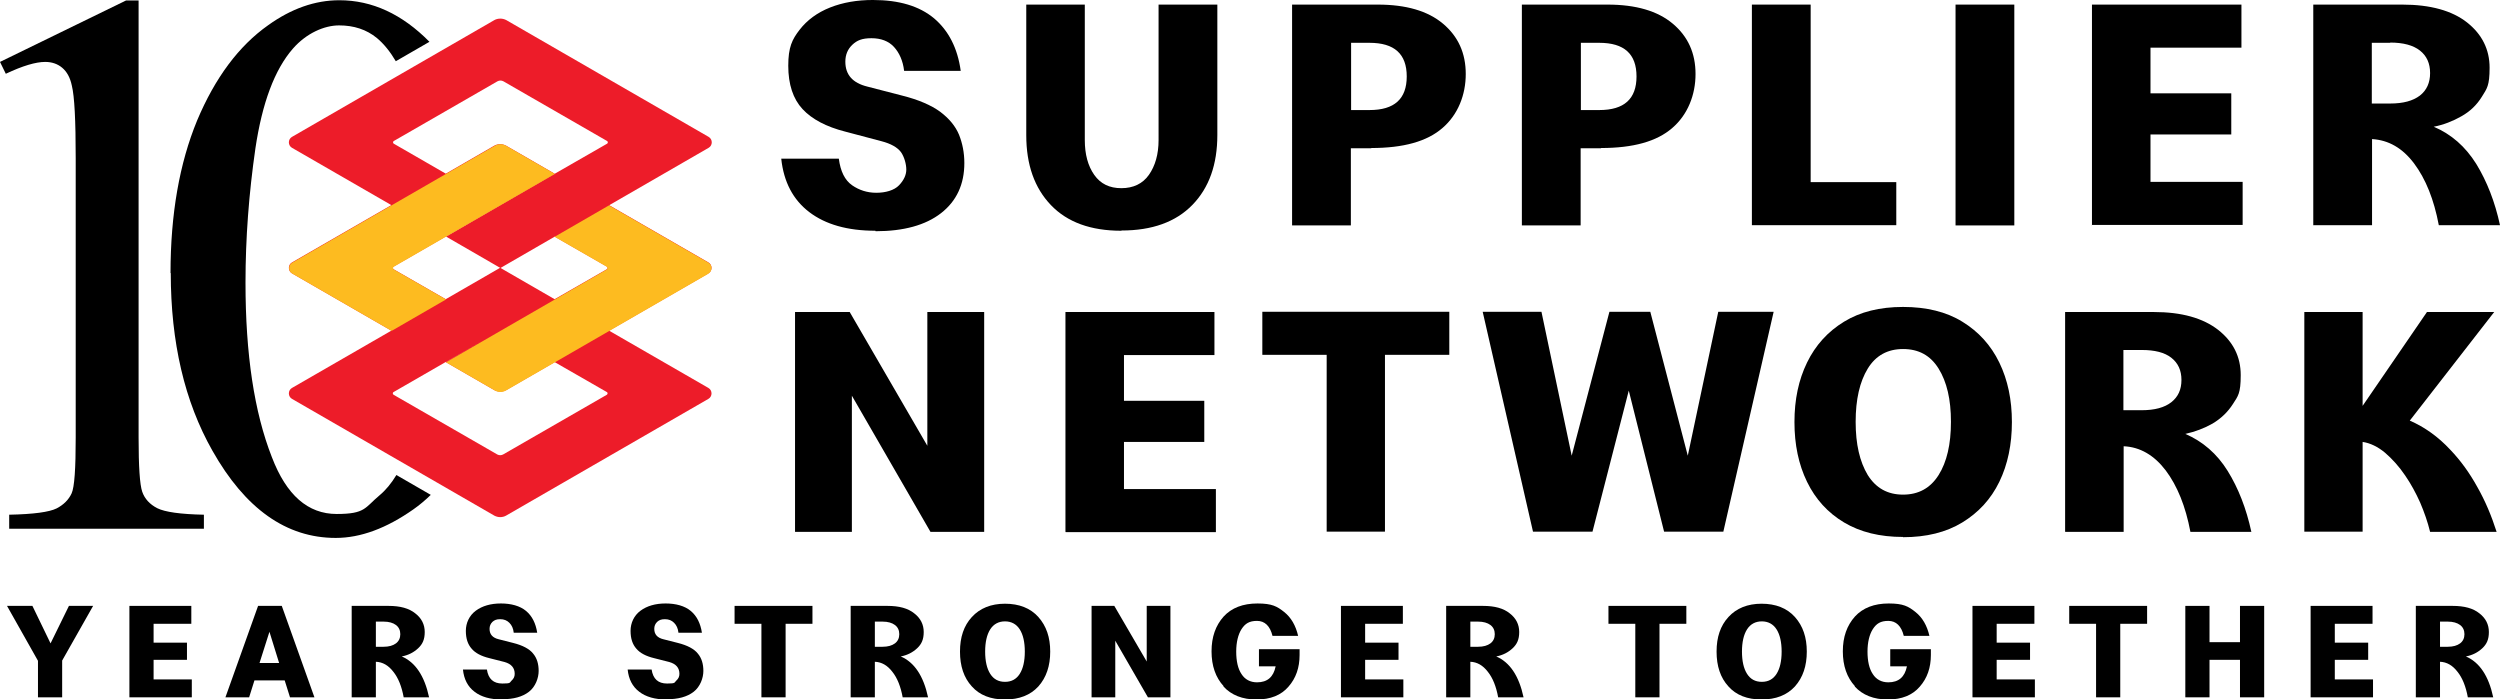
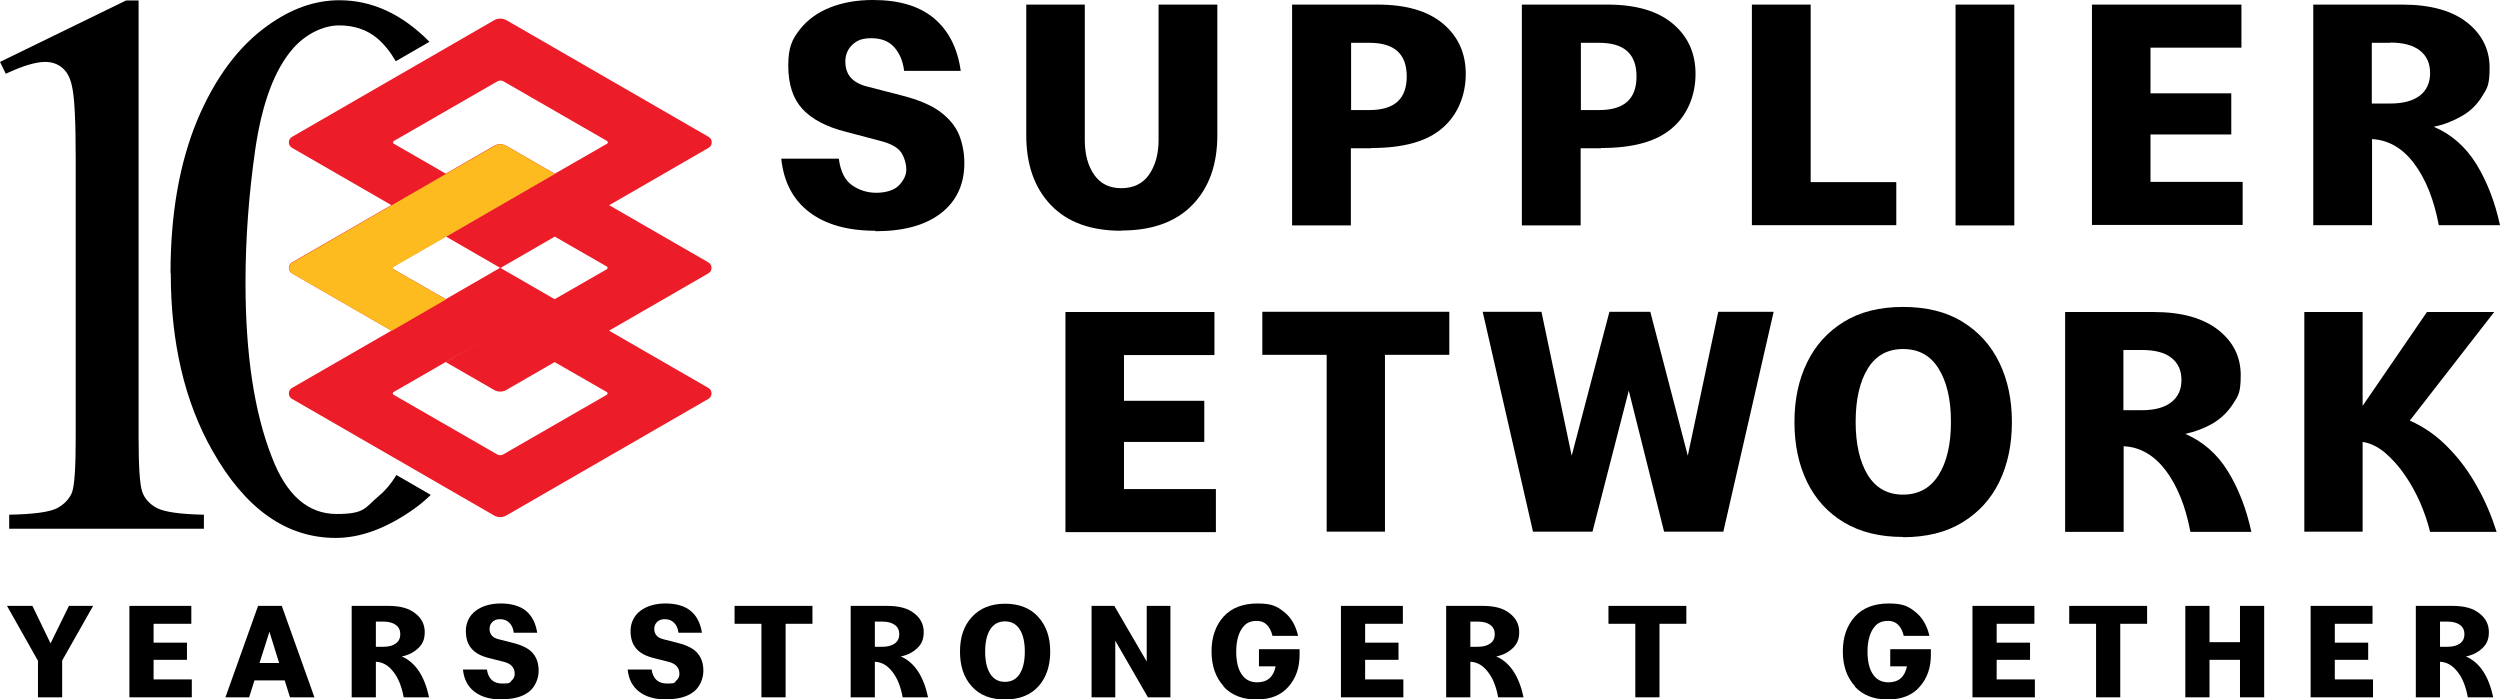
<svg xmlns="http://www.w3.org/2000/svg" id="Layer_1" data-name="Layer 1" width="1033.6" height="289.2" viewBox="0 0 1033.6 289.2">
  <defs>
    <style>
      .cls-1 {
        fill: #fdbb20;
      }

      .cls-1, .cls-2, .cls-3 {
        stroke-width: 0px;
      }

      .cls-3 {
        fill: #ed1c29;
      }
    </style>
  </defs>
  <g id="Layer_1-2" data-name="Layer 1">
    <g>
      <g>
        <path class="cls-2" d="m0,25.6L52.1.2h5.2v180.7c0,12,.5,19.5,1.5,22.4s3.1,5.2,6.2,6.8c3.2,1.6,9.6,2.5,19.3,2.7v5.8H3.8v-5.8c10.1-.2,16.6-1.1,19.6-2.6,2.9-1.5,5-3.6,6.2-6.2s1.7-10.3,1.7-23.1v-115.5c0-15.6-.5-25.6-1.6-30-.7-3.4-2.1-5.8-4-7.4s-4.3-2.4-7-2.4c-3.9,0-9.3,1.6-16.3,4.9l-2.4-4.9h0Z" />
        <path class="cls-2" d="m163.88,196.39c-2.06,3.43-4.38,6.24-6.98,8.41-6.1,5.1-5.8,7.7-17.7,7.7s-20.8-7.8-26.8-23.5c-7.3-18.6-10.9-42.6-10.9-72.1v-.2c0-18.2,1.4-36.7,4.1-55.4,2.8-18.7,7.9-32.5,15.5-41.2,5.6-6.4,13-9.6,19.1-9.6s11.3,1.7,15.6,5.2c2.86,2.39,5.47,5.59,7.84,9.61l13.91-8.03C166.26,5.84,153.86.1,140.3.1c-10.1,0-19.9,3.5-29.4,10.3-12.2,8.6-22,21.8-29.4,39.4-7.3,17.7-11,38.7-11,63.1h.1c0,28.6,5.7,53.1,17.2,73.4,13.6,24.1,30.6,36.1,51,36.1,10.3,0,21-4,32.1-11.8,2.5-1.76,4.9-3.76,7.2-6l-14.22-8.21Z" />
      </g>
      <g>
        <g>
          <path class="cls-2" d="m361.9,95.4c-11.5,0-20.6-2.6-27.3-7.7-6.7-5.1-10.6-12.5-11.6-22.1h23.8c.7,5.3,2.5,8.9,5.5,11,2.9,2,6.2,3.1,10,3.1s7.4-1,9.4-3.1,3-4.3,3-6.5-.8-5.2-2.2-7.2c-1.5-2-4.2-3.5-8-4.5l-15.1-4c-7.8-2-13.7-5.1-17.6-9.3s-5.9-10.2-5.9-17.9,1.6-10.9,4.7-14.9,7.3-7.1,12.6-9.2c5.3-2.1,11.2-3.1,17.7-3.1,10.8,0,19.2,2.5,25.3,7.6,6,5.1,9.7,12.3,11,21.7h-23.4c-.5-4.2-2-7.5-4.2-9.9s-5.4-3.6-9.3-3.6-6,.9-7.9,2.7c-1.9,1.8-2.9,4.1-2.9,7,0,5.4,3,8.8,9.1,10.3l14.3,3.7c6.8,1.7,12.1,4,15.8,6.7,3.7,2.8,6.3,5.9,7.8,9.5,1.4,3.5,2.2,7.4,2.2,11.7,0,8.8-3.2,15.7-9.6,20.7s-15.5,7.5-27.1,7.5l-.1-.2Z" />
          <path class="cls-2" d="m463.6,95.4c-12.6,0-22.3-3.5-29.1-10.6s-10.2-16.7-10.2-28.9V1.9h24.2v56c0,5.9,1.3,10.7,3.9,14.4,2.6,3.7,6.3,5.5,11.2,5.5s8.8-1.8,11.4-5.5c2.6-3.7,4-8.5,4-14.4V1.9h24.3v53.9c0,12.2-3.4,21.8-10.3,28.9-6.9,7.1-16.7,10.6-29.3,10.6l-.1.1Z" />
          <path class="cls-2" d="m567,61.3h-8.5v31.9h-24.3V1.9h35.4c11.7,0,20.7,2.6,27,7.9s9.4,12.2,9.4,20.8-3.2,16.8-9.6,22.3c-6.4,5.6-16.2,8.3-29.5,8.3l.1.1Zm-.8-43.6h-7.6v27.8h7.6c10.3,0,15.4-4.6,15.4-13.9s-5.1-13.9-15.4-13.9Z" />
          <path class="cls-2" d="m662,61.3h-8.5v31.9h-24.3V1.9h35.4c11.7,0,20.7,2.6,27,7.9s9.4,12.2,9.4,20.8-3.2,16.8-9.6,22.3c-6.4,5.6-16.2,8.3-29.5,8.3l.1.1Zm-.8-43.6h-7.6v27.8h7.6c10.3,0,15.4-4.6,15.4-13.9s-5.1-13.9-15.4-13.9Z" />
          <path class="cls-2" d="m724.3,93.2V1.9h24.3v73.4h35.4v17.8h-59.7v.1Z" />
          <path class="cls-2" d="m808.5,93.2V1.9h24.3v91.3h-24.3Z" />
          <path class="cls-2" d="m864.9,93.2V1.9h61.8v17.8h-37.6v18.9h33.4v17h-33.4v19.6h38.1v17.8h-62.4l.1.2Z" />
          <path class="cls-2" d="m956.4,93.2V1.9h36.8c11.6,0,20.6,2.5,26.8,7.4,6.2,4.9,9.3,11.2,9.3,18.7s-1.1,8.6-3.2,12c-2.1,3.4-4.9,6.1-8.5,8.1-3.5,2-7.3,3.5-11.4,4.3,7.3,3.1,13.1,8.2,17.6,15.4,4.4,7.2,7.7,15.6,9.8,25.3h-25.3c-2-10.6-5.4-19.1-10.2-25.5-4.8-6.4-10.6-9.7-17.4-10.1v35.6h-24.2l-.1.1Zm31.8-75.5h-7.6v25.1h7.6c5.4,0,9.4-1.1,12.3-3.3,2.8-2.2,4.2-5.3,4.2-9.3s-1.4-7.1-4.2-9.3c-2.8-2.2-6.9-3.3-12.3-3.3v.1Z" />
-           <path class="cls-2" d="m328.7,219.8v-90.8h22.6l32.1,55.3v-55.3h23.5v90.9h-22.2l-32.5-56.3v56.3h-23.5v-.1Z" />
          <path class="cls-2" d="m440.5,219.8v-90.8h61.6v17.8h-37.4v18.9h33.2v17h-33.2v19.5h38v17.8h-62.1l-.1-.2Z" />
          <path class="cls-2" d="m548.5,219.8v-73.1h-26.6v-17.8h77.3v17.8h-26.6v73.1h-24.1Z" />
          <path class="cls-2" d="m633.8,219.8l-20.8-90.9h24.3l12.5,59.5,15.6-59.5h16.9l15.5,59.5,12.6-59.5h22.9l-20.8,90.9h-24.5l-14.6-58.3-15,58.3h-24.6Z" />
          <path class="cls-2" d="m786.8,222c-9.6,0-17.7-2-24.4-6s-11.8-9.6-15.3-16.8c-3.5-7.2-5.2-15.4-5.2-24.7s1.7-17.4,5.2-24.6c3.5-7.2,8.6-12.8,15.3-16.9s14.8-6.1,24.4-6.1,17.9,2,24.5,6.1c6.7,4.1,11.8,9.7,15.3,16.9s5.2,15.4,5.2,24.6-1.7,17.5-5.2,24.7-8.6,12.7-15.3,16.8c-6.7,4.1-14.9,6.1-24.5,6.1v-.1Zm0-17.5c6.4,0,11.3-2.7,14.7-8.1s5.1-12.7,5.1-22-1.7-16.5-5.1-22-8.3-8.1-14.7-8.1-11.3,2.7-14.6,8.1c-3.3,5.4-5,12.7-5,22s1.7,16.5,5,22c3.4,5.4,8.2,8.1,14.6,8.1Z" />
          <path class="cls-2" d="m853.8,219.8v-90.8h36.6c11.6,0,20.4,2.5,26.7,7.4,6.2,4.9,9.3,11.1,9.3,18.7s-1.1,8.6-3.2,11.9c-2.1,3.3-4.9,6-8.4,8.1-3.5,2-7.3,3.4-11.3,4.3,7.2,3.1,13.1,8.2,17.5,15.3,4.4,7.1,7.7,15.5,9.8,25.2h-25.2c-2-10.6-5.4-19-10.2-25.4-4.8-6.3-10.6-9.7-17.4-10v35.4h-24.1l-.1-.1Zm31.7-75.1h-7.6v24.9h7.6c5.3,0,9.4-1.1,12.2-3.3s4.2-5.2,4.2-9.2-1.4-7-4.2-9.2-6.9-3.2-12.2-3.2h0Z" />
          <path class="cls-2" d="m952.7,219.8v-90.8h24.1v38.8l26.6-38.8h27.8l-34.9,44.9c6,2.6,11.7,6.6,16.8,12.1,4.2,4.4,7.9,9.5,11.1,15.3,3.3,5.8,5.9,12,8,18.6h-27.5c-1-4.1-2.4-8.1-4.1-12.1-1.8-4-3.8-7.7-6.2-11.2-2.5-3.7-5.3-6.8-8.3-9.4-3-2.5-6.1-4-9.3-4.5v37.1h-24.1Z" />
        </g>
        <path class="cls-3" d="m204.4,213.2c.8.4,1.6.6,2.4.6s1.7-.2,2.4-.6l83.7-48.3c1.7-1,1.7-3.5,0-4.5l-41.09-23.69,41.09-23.71c1.7-1,1.7-3.5,0-4.5l-41.03-23.66,41.13-23.74c1.7-1,1.7-3.5,0-4.5L209.3,8.3c-.8-.4-1.6-.6-2.4-.6h-.1c-.8,0-1.7.2-2.4.6l-22.93,13.23-15.22,8.78-45.55,26.29c-1.7,1-1.7,3.5,0,4.5l41.1,23.7-41.1,23.7c-1.7,1-1.7,3.5,0,4.5l41.1,23.7-41.1,23.7c-1.7,1-1.7,3.5,0,4.5l83.7,48.3Zm-41.7-103l15.4-8.88,29.37-16.94,21.83-12.58-20.1-11.6c-.8-.4-1.6-.6-2.4-.6s-1.7.2-2.4.6l-1.72.99-18.38,10.61-7.88-4.55-13.62-7.85c-.4-.2-.4-.9,0-1.1l10.77-6.2,20.65-11.89,11.48-6.61c.4-.2.8-.3,1.2-.3s.8.1,1.2.3l42.9,24.7c.4.2.4.9,0,1.1l-21.6,12.4-21.92,12.66-23.08,13.34,22.36,12.92-22.47,12.97-6.44-3.69-15.15-8.7c-.4-.3-.4-.9,0-1.1Zm88.2,1.1l-21.6,12.4-20.31-11.73-2.05-1.19,2.06-1.19,20.36-11.76,21.54,12.37c.4.3.4.9,0,1.1Zm-88.2,51.9c-.4-.3-.4-.9,0-1.1l12.62-7.27,23.98-13.83-15,8.7,18.69,10.78,1.41.82c.8.4,1.6.6,2.4.6s1.7-.2,2.4-.6l20.1-11.6,21.6,12.4c.4.2.4.8,0,1.1l-42.9,24.7c-.4.2-.8.3-1.2.3s-.8-.1-1.2-.3l-11.23-6.47-21.32-12.27-10.35-5.96Z" />
        <g>
-           <path class="cls-1" d="m293,113.1l-63.6,36.7-20.1,11.6c-1.5.9-3.3.9-4.8,0l-20.1-11.6,66.5-38.4c.4-.2.4-.8,0-1.1l-21.6-12.4,22.5-13,41.1,23.7c1.7,1,1.7,3.5,0,4.5h.1Z" />
          <path class="cls-1" d="m229.4,71.9l-66.6,38.4c-.4.2-.4.8,0,1.1l21.6,12.4-22.5,13-41.1-23.7c-1.7-1-1.7-3.5,0-4.5l83.7-48.3c1.5-.9,3.3-.9,4.8,0l20.1,11.6h0Z" />
        </g>
      </g>
    </g>
    <g>
      <path class="cls-2" d="m2.8,250.5h10.6l7.5,15.5,7.6-15.5h10l-12.8,22.6v15.2h-10v-15.1l-12.8-22.7h-.1Z" />
      <path class="cls-2" d="m79.4,288.3h-25.9v-37.8h25.6v7.4h-15.6v7.8h13.8v7.1h-13.8v8.1h15.8v7.4h.1Z" />
      <path class="cls-2" d="m130,288.3h-10.1l-2.2-7h-12.5l-2.2,7h-9.8l13.5-37.8h9.8l13.5,37.8Zm-18.6-27.1l-4.1,12.9h8.1l-4-12.9Z" />
      <path class="cls-2" d="m155.4,288.3h-10v-37.8h15.2c4.9,0,8.5,1,11.1,3.1,2.6,2,3.9,4.6,3.9,7.7s-.9,5-2.7,6.7-4.1,2.9-6.8,3.4c5.6,2.4,9.4,8,11.3,16.9h-10.5c-.8-4.4-2.2-8-4.3-10.6-2-2.6-4.4-4-7.2-4.1v14.7h0Zm3.2-31.3h-3.2v10.4h3.2c2.2,0,3.9-.5,5.1-1.4,1.2-.9,1.8-2.2,1.8-3.8s-.6-2.9-1.8-3.8-2.9-1.4-5.1-1.4h0Z" />
      <path class="cls-2" d="m207.5,289.2c-4.8,0-8.6-1.1-11.3-3.2-2.8-2.1-4.4-5.2-4.8-9.2h9.9c.6,3.9,2.7,5.8,6.4,5.8s2.9-.4,3.8-1.2,1.3-1.7,1.3-2.8c0-2.5-1.4-4.1-4.2-4.9l-6.3-1.6c-3.3-.8-5.8-2.1-7.3-3.9-1.6-1.8-2.4-4.2-2.4-7.4s1.4-6.3,4.1-8.3,6.2-3,10.4-3,7.9,1,10.4,3.1,4,5.1,4.6,9h-9.7c-.2-1.8-.8-3.1-1.8-4.1s-2.2-1.5-3.8-1.5-2.4.4-3.2,1.1c-.8.8-1.2,1.7-1.2,2.9,0,2.3,1.3,3.7,3.8,4.3l5.9,1.5c4,1,6.8,2.5,8.3,4.4,1.6,1.9,2.3,4.3,2.3,7.2s-1.3,6.5-4,8.6-6.4,3.1-11.2,3.1v.1Z" />
      <path class="cls-2" d="m275.6,289.2c-4.8,0-8.6-1.1-11.3-3.2-2.8-2.1-4.4-5.2-4.8-9.2h9.9c.6,3.9,2.7,5.8,6.4,5.8s2.9-.4,3.8-1.2,1.3-1.7,1.3-2.8c0-2.5-1.4-4.1-4.2-4.9l-6.3-1.6c-3.3-.8-5.8-2.1-7.3-3.9-1.6-1.8-2.4-4.2-2.4-7.4s1.4-6.3,4.1-8.3,6.2-3,10.4-3,7.9,1,10.4,3.1,4,5.1,4.6,9h-9.7c-.2-1.8-.8-3.1-1.8-4.1s-2.2-1.5-3.8-1.5-2.4.4-3.2,1.1c-.8.8-1.2,1.7-1.2,2.9,0,2.3,1.3,3.7,3.8,4.3l5.9,1.5c4,1,6.8,2.5,8.3,4.4,1.6,1.9,2.3,4.3,2.3,7.2s-1.3,6.5-4,8.6-6.4,3.1-11.2,3.1v.1Z" />
      <path class="cls-2" d="m324.8,288.3h-10v-30.4h-11.1v-7.4h32.2v7.4h-11.1v30.4Z" />
-       <path class="cls-2" d="m361.7,288.3h-10v-37.8h15.2c4.9,0,8.5,1,11.1,3.1,2.6,2,3.9,4.6,3.9,7.7s-.9,5-2.7,6.7c-1.8,1.7-4.1,2.9-6.8,3.4,5.6,2.4,9.4,8,11.3,16.9h-10.5c-.8-4.4-2.2-8-4.3-10.6-2-2.6-4.4-4-7.2-4.1v14.7h0Zm3.2-31.3h-3.2v10.4h3.2c2.2,0,3.9-.5,5.1-1.4s1.8-2.2,1.8-3.8-.6-2.9-1.8-3.8c-1.2-.9-2.9-1.4-5.1-1.4h0Z" />
+       <path class="cls-2" d="m361.7,288.3h-10v-37.8h15.2c4.9,0,8.5,1,11.1,3.1,2.6,2,3.9,4.6,3.9,7.7s-.9,5-2.7,6.7c-1.8,1.7-4.1,2.9-6.8,3.4,5.6,2.4,9.4,8,11.3,16.9h-10.5c-.8-4.4-2.2-8-4.3-10.6-2-2.6-4.4-4-7.2-4.1h0Zm3.2-31.3h-3.2v10.4h3.2c2.2,0,3.9-.5,5.1-1.4s1.8-2.2,1.8-3.8-.6-2.9-1.8-3.8c-1.2-.9-2.9-1.4-5.1-1.4h0Z" />
      <path class="cls-2" d="m415.5,289.2c-5.9,0-10.5-1.8-13.7-5.4-3.3-3.6-4.9-8.4-4.9-14.4s1.6-10.7,4.9-14.3c3.3-3.6,7.9-5.5,13.7-5.5s10.5,1.8,13.8,5.5,4.9,8.4,4.9,14.3-1.6,10.7-4.9,14.4c-3.3,3.6-7.9,5.4-13.8,5.4h0Zm-6.1-10.6c1.4,2.2,3.4,3.3,6.1,3.3s4.7-1.1,6.1-3.3c1.4-2.2,2.1-5.3,2.1-9.2s-.7-7-2.1-9.2-3.5-3.3-6.1-3.3-4.7,1.1-6.1,3.3c-1.4,2.2-2.1,5.3-2.1,9.2s.7,7,2.1,9.2Z" />
      <path class="cls-2" d="m461.1,288.3h-9.8v-37.8h9.4l13.4,23v-23h9.8v37.8h-9.3l-13.5-23.4v23.4h0Z" />
      <path class="cls-2" d="m505.9,283.7c-3.3-3.6-5-8.4-5-14.4s1.7-10.7,5-14.4c3.3-3.6,8-5.4,14-5.4s8.1,1.2,11,3.5,4.8,5.6,5.8,9.9h-10.6c-1-4.1-3.2-6.2-6.4-6.2s-4.9,1.1-6.4,3.4c-1.4,2.2-2.2,5.4-2.2,9.3s.7,7.1,2.2,9.3c1.4,2.2,3.6,3.4,6.4,3.4,4.3,0,6.8-2.2,7.7-6.6h-6.9v-7.1h16.8v2.4c0,5.2-1.5,9.6-4.6,13.1-3,3.5-7.4,5.3-13.2,5.3s-10.4-1.8-13.7-5.4l.1-.1Z" />
      <path class="cls-2" d="m580.3,288.3h-25.9v-37.8h25.6v7.4h-15.6v7.8h13.8v7.1h-13.8v8.1h15.8v7.4h.1Z" />
      <path class="cls-2" d="m607.9,288.3h-10v-37.8h15.2c4.9,0,8.5,1,11.1,3.1,2.6,2,3.9,4.6,3.9,7.7s-.9,5-2.7,6.7-4.1,2.9-6.8,3.4c5.6,2.4,9.4,8,11.3,16.9h-10.5c-.8-4.4-2.2-8-4.3-10.6-2-2.6-4.4-4-7.2-4.1v14.7h0Zm3.2-31.3h-3.2v10.4h3.2c2.2,0,3.9-.5,5.1-1.4,1.2-.9,1.8-2.2,1.8-3.8s-.6-2.9-1.8-3.8-2.9-1.4-5.1-1.4h0Z" />
      <path class="cls-2" d="m686.1,288.3h-10v-30.4h-11.1v-7.4h32.2v7.4h-11.1v30.4h0Z" />
-       <path class="cls-2" d="m728.3,289.2c-5.9,0-10.5-1.8-13.7-5.4-3.3-3.6-4.9-8.4-4.9-14.4s1.6-10.7,4.9-14.3c3.3-3.6,7.9-5.5,13.7-5.5s10.5,1.8,13.8,5.5,4.9,8.4,4.9,14.3-1.6,10.7-4.9,14.4c-3.3,3.6-7.9,5.4-13.8,5.4Zm-6-10.6c1.4,2.2,3.4,3.3,6.1,3.3s4.7-1.1,6.1-3.3c1.4-2.2,2.1-5.3,2.1-9.2s-.7-7-2.1-9.2-3.5-3.3-6.1-3.3-4.7,1.1-6.1,3.3c-1.4,2.2-2.1,5.3-2.1,9.2s.7,7,2.1,9.2Z" />
      <path class="cls-2" d="m766.9,283.7c-3.3-3.6-5-8.4-5-14.4s1.7-10.7,5-14.4c3.3-3.6,8-5.4,14-5.4s8.1,1.2,11,3.5,4.8,5.6,5.8,9.9h-10.6c-1-4.1-3.2-6.2-6.4-6.2s-4.9,1.1-6.4,3.4c-1.4,2.2-2.2,5.4-2.2,9.3s.7,7.1,2.2,9.3c1.4,2.2,3.6,3.4,6.4,3.4,4.3,0,6.8-2.2,7.7-6.6h-6.9v-7.1h16.8v2.4c0,5.2-1.5,9.6-4.6,13.1-3,3.5-7.4,5.3-13.2,5.3s-10.4-1.8-13.7-5.4l.1-.1Z" />
      <path class="cls-2" d="m841.4,288.3h-25.9v-37.8h25.6v7.4h-15.6v7.8h13.8v7.1h-13.8v8.1h15.8v7.4h.1Z" />
      <path class="cls-2" d="m876.6,288.3h-10v-30.4h-11.1v-7.4h32.2v7.4h-11.1v30.4h0Z" />
      <path class="cls-2" d="m913.5,288.3h-10v-37.8h10v15h12.6v-15h10v37.8h-10v-15.5h-12.6v15.5Z" />
      <path class="cls-2" d="m981.2,288.3h-25.9v-37.8h25.6v7.4h-15.6v7.8h13.8v7.1h-13.8v8.1h15.8v7.4h.1Z" />
      <path class="cls-2" d="m1008.8,288.3h-10v-37.8h15.2c4.9,0,8.5,1,11.1,3.1,2.6,2,3.9,4.6,3.9,7.7s-.9,5-2.7,6.7c-1.8,1.7-4.1,2.9-6.8,3.4,5.6,2.4,9.4,8,11.3,16.9h-10.5c-.8-4.4-2.2-8-4.3-10.6-2-2.6-4.4-4-7.2-4.1v14.7h0Zm3.2-31.3h-3.2v10.4h3.2c2.2,0,3.9-.5,5.1-1.4s1.8-2.2,1.8-3.8-.6-2.9-1.8-3.8c-1.2-.9-2.9-1.4-5.1-1.4h0Z" />
    </g>
  </g>
</svg>